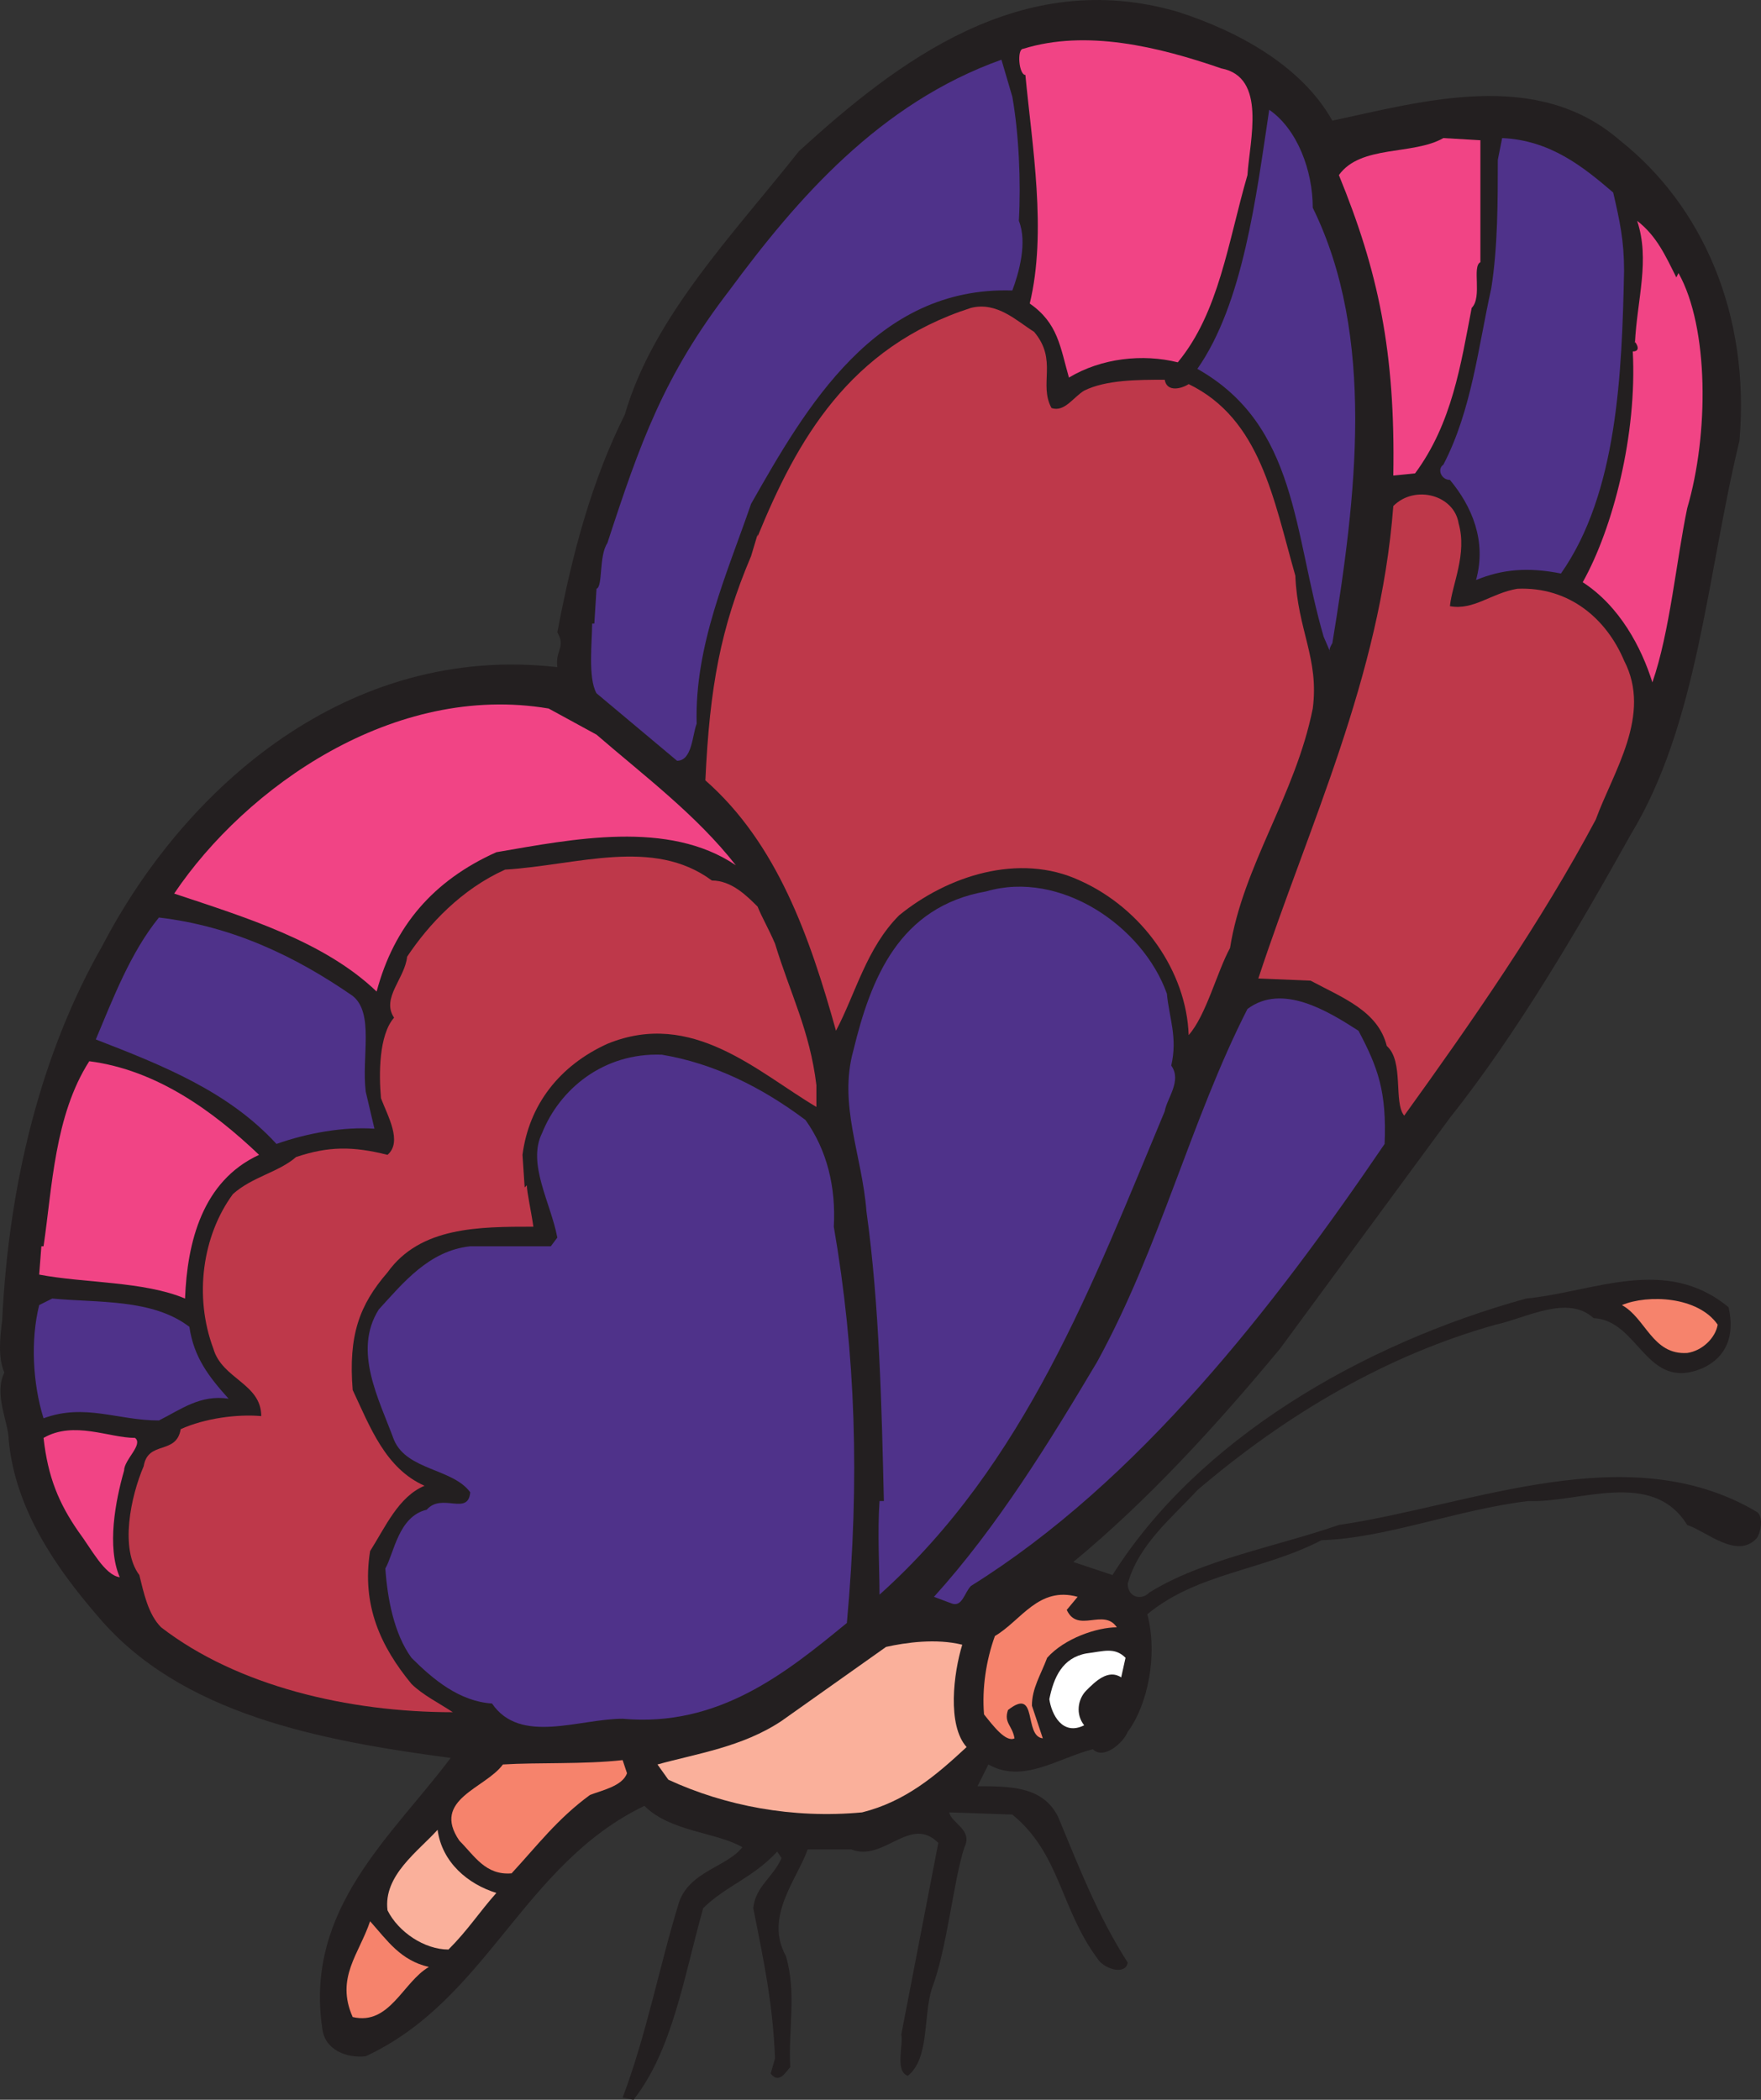
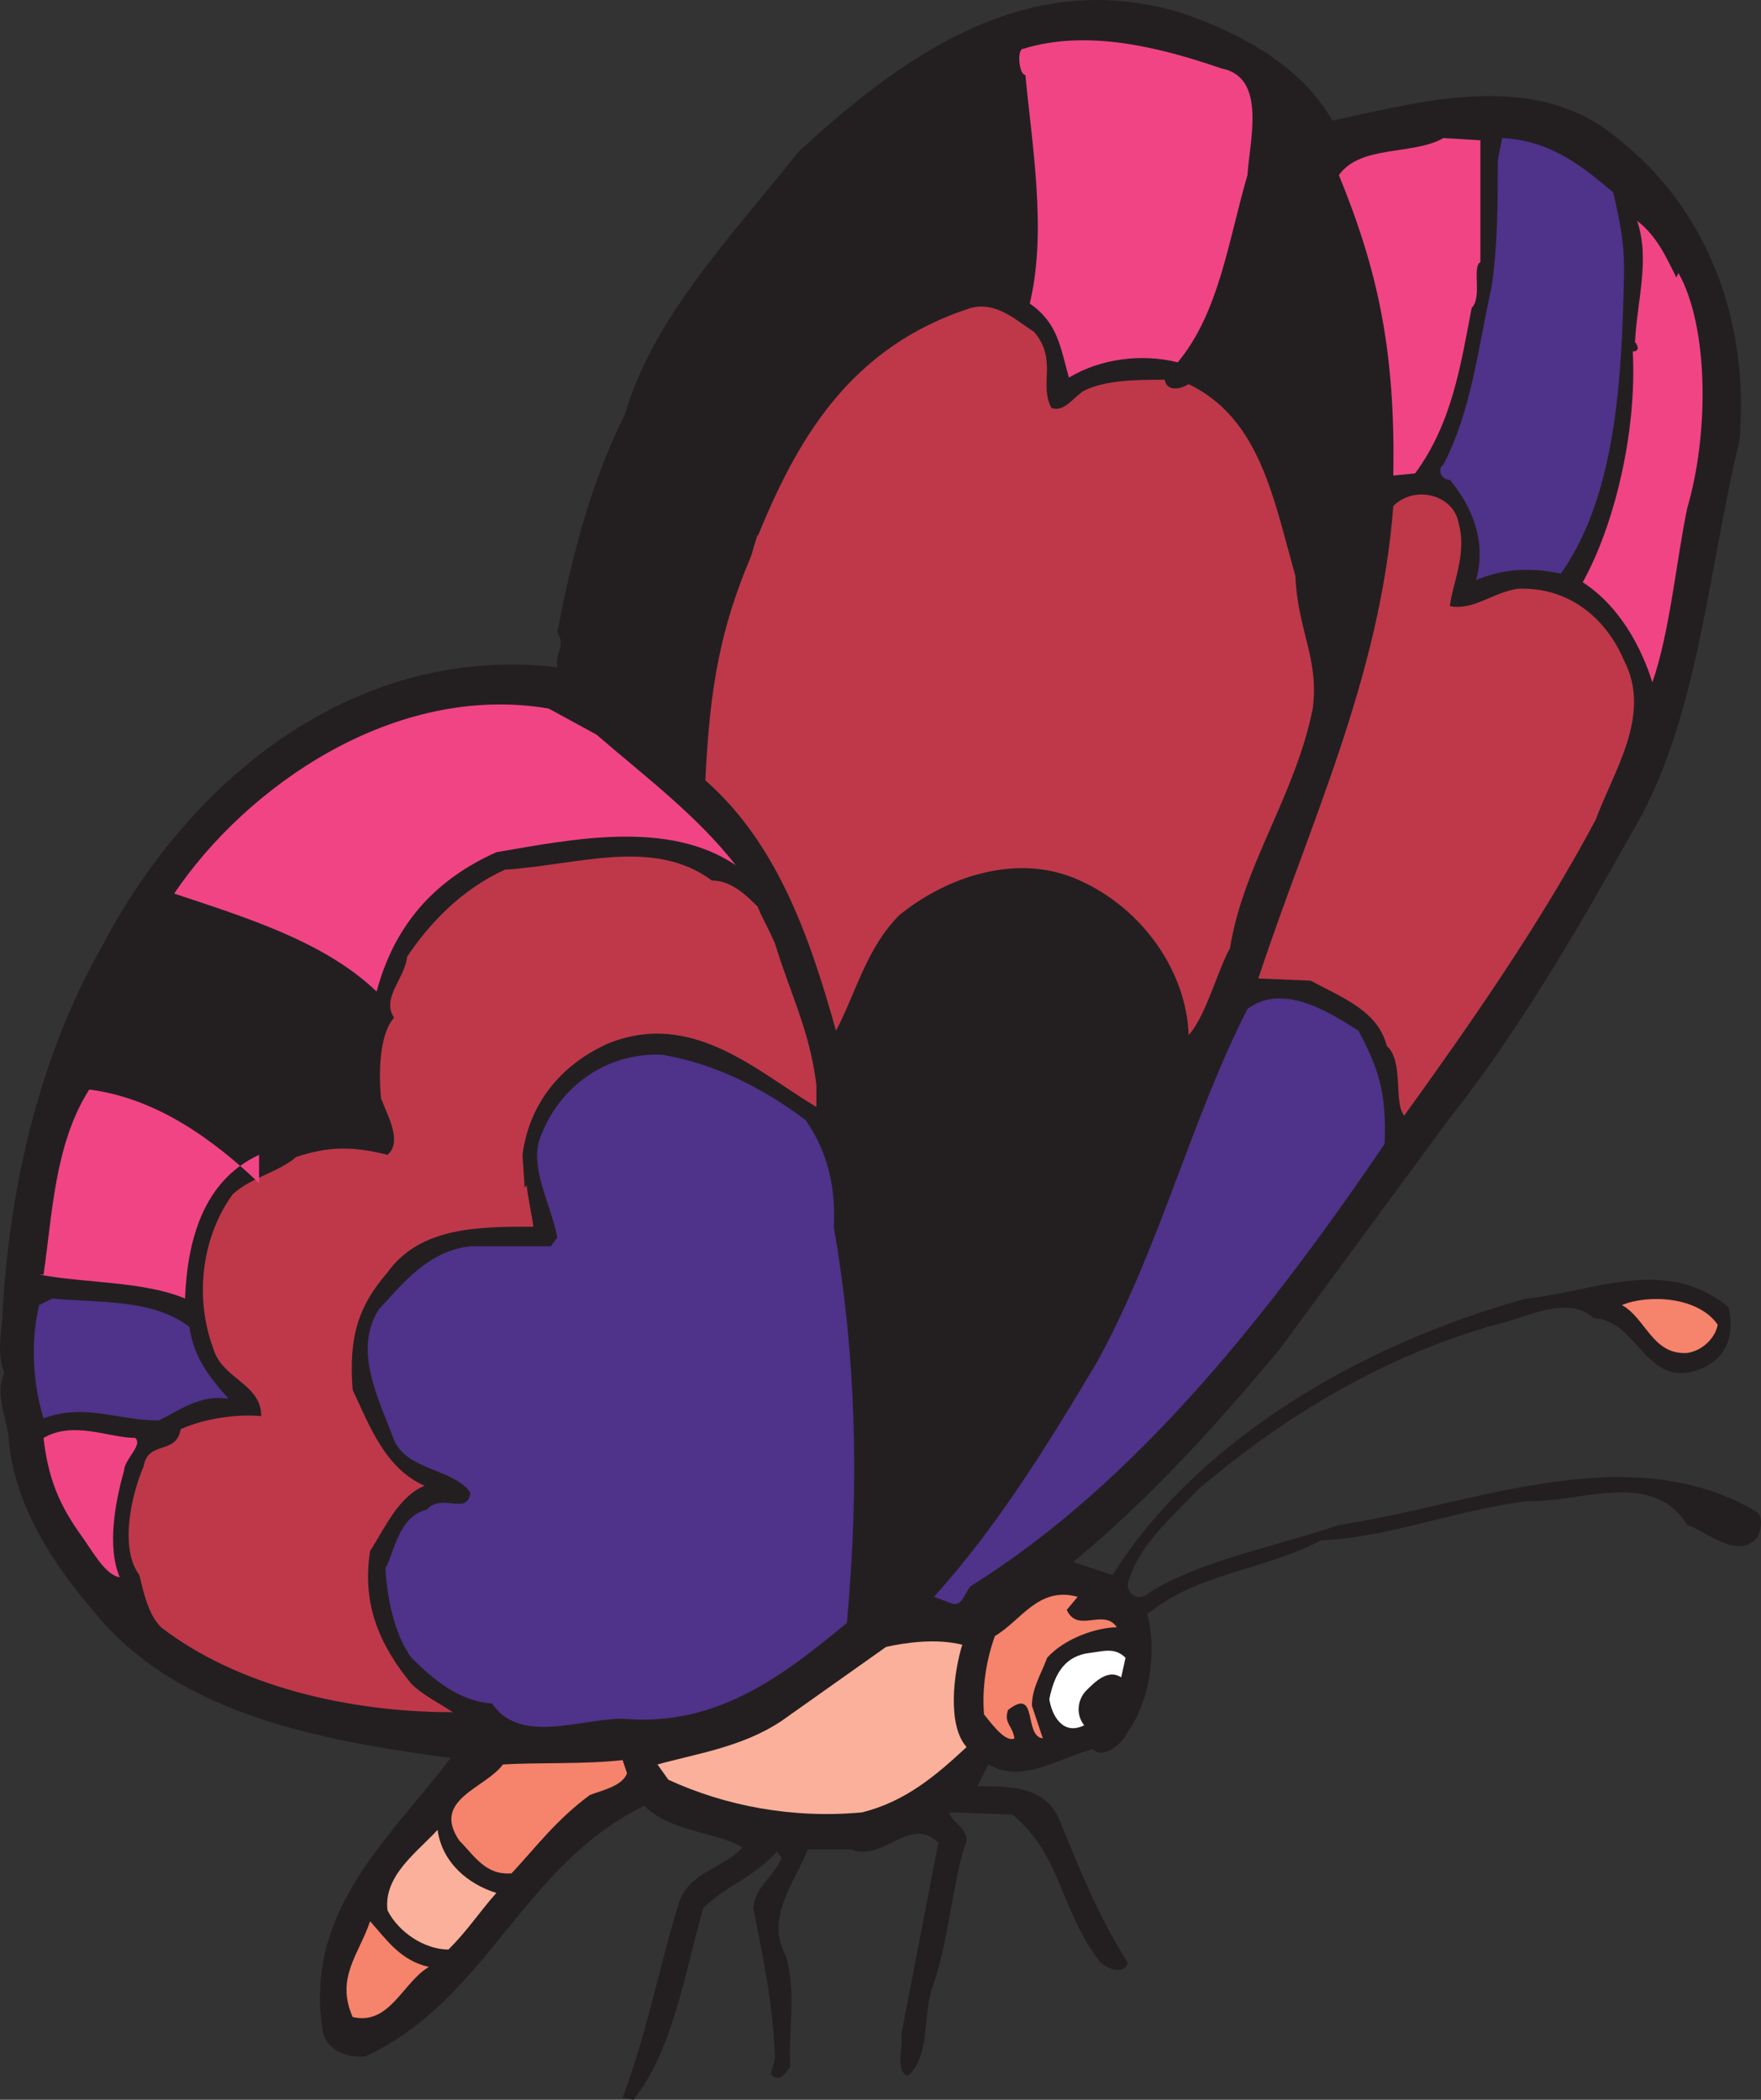
<svg xmlns="http://www.w3.org/2000/svg" width="606.67" height="723.314">
  <rect width="100%" height="100%" fill="#333333" stroke="none" />
  <path fill="#231f20" fill-rule="evenodd" d="M459 41.564c31.5-6.75 70.5-18 99 6.75 28.5 22.5 45 60 41.25 103.5-11.25 46.5-14.25 97.5-37.5 135.75-18 32.25-39 68.25-62.25 97.5l-58.5 79.5c-21.75 26.25-45.75 52.5-71.25 73.5l13.5 4.5c29.25-46.5 85.5-79.5 142.5-95.25 23.25-2.25 48-15 69.75 3 2.25 9.75-.75 17.25-9 21-19.5 8.25-21.75-16.5-37.5-17.25-9-8.25-23.25 0-33.75 2.25-37.5 10.5-72 30.75-102.75 57-9 9.75-20.25 18.75-24 32.25 0 4.5 4.5 6 7.5 3 18-11.25 43.5-15.75 65.25-23.25 45.75-6.75 99.75-30.75 144-4.5 2.25 1.5 1.5 6.75 0 9-6.75 7.5-17.25-2.25-24-4.5-12-19.5-37.5-7.5-54.75-8.25-24.75 3-48.75 12.75-71.25 13.5-20.25 10.5-42.75 11.25-60 25.5 3.75 14.25 0 31.5-6.75 40.5-1.5 3.75-8.25 9.75-12 6-12 3-24 12-36 5.25l-3.75 7.5c11.25 0 22.5 0 27.75 10.5 7.5 18 13.5 33.75 24 50.25-.75 4.5-8.25 2.25-10.5-1.5-12.75-17.25-12.75-36-29.25-49.5l-21.75-.75c.75 3.75 8.25 6 5.25 12-3.75 11.25-6 35.25-11.25 48.75-3 9.75-.75 24-8.25 30-4.5-1.5-1.5-10.5-2.25-14.25l12.75-66c-9.75-9.75-18.75 6.75-30 2.25h-15c-3.75 10.5-15 23.25-7.5 36.75 3.75 12.75.75 25.5 1.5 38.25-1.5 1.5-3.75 6-6.75 2.25l1.5-5.25c-.75-18.75-3.75-33-7.5-51.75.75-7.5 6.75-10.5 9.75-17.25l-1.5-2.25c-8.25 9-18 12-25.5 19.5-6.75 24-10.5 48.75-24 66l-3.75-.75c8.25-21.75 12.75-45.75 19.5-67.5 3.75-10.5 16.5-12 21.75-18.75-9-5.25-24.75-5.25-33.75-14.25-42 20.25-54 66.75-96 86.25-6.75.75-14.25-2.25-15-9.75-6-41.25 24-66 44.25-93-45-6-93-15-121.5-48.75-14.25-16.5-28.5-36.75-30.75-60.75 0-6-5.25-15.75-1.5-23.25-2.25-5.25-1.5-12-.75-18 2.25-47.25 13.5-92.25 34.5-129 28.5-54.75 84.75-104.25 156.75-96-.75-6 3-6.75 0-12 5.25-27.75 12-52.5 23.25-75 9.75-33.75 37.5-62.25 60-90.75 33.75-30.75 76.5-63.75 130.5-48 21 6.75 42.75 18.75 53.25 37.5" />
  <path fill="#f14485" fill-rule="evenodd" d="M420.75 23.564c15.75 3 9.75 24.75 9 36.75-6.75 23.25-9.75 47.25-24 64.5-12-3-26.25-1.5-37.5 5.25-3-10.5-3.75-18.75-13.5-25.5 6-24.75.75-54.75-1.5-78.75-2.25 0-3-9-.75-9 21.75-6.75 46.5-.75 68.25 6.75" />
-   <path fill="#4f328a" fill-rule="evenodd" d="M348.75 33.314c2.25 12.75 3 29.25 2.25 42.75 3 7.5 0 18-2.25 24-47.25-1.5-71.25 40.5-90 73.5-8.25 24-19.5 48.75-18.75 75.75-1.5 3.75-1.5 12.75-6.75 12.75-9-7.5-18.75-15.75-27.75-23.25-3-5.25-1.5-18-1.5-24h.75l.75-12c2.25-.75.75-11.25 3.75-15.75 11.25-34.5 19.5-57.75 42-87 23.25-31.5 51.75-64.5 93.75-79.5l3.75 12.75m103.5 38.25c21.75 44.25 15 99.75 6.75 150 0 0-1.5 2.25-.75 3l-2.25-5.25c-10.5-36-9-72.75-43.5-92.25 15.75-22.5 20.25-59.25 24.75-89.25 9.75 6.75 15 21 15 33.75" />
  <path fill="#f14485" fill-rule="evenodd" d="M510 90.314c-3 1.5.75 12-3 15.75-3.75 19.5-6.75 39.75-19.5 57l-7.5.75c.75-42.75-5.25-70.5-18.75-103.5 7.5-10.5 25.5-6.75 36-12.75l12.75.75v42" />
  <path fill="#4f328a" fill-rule="evenodd" d="M555.75 66.314c2.25 9.75 3.75 16.5 3.75 27-.75 35.25-2.25 76.5-21.75 104.25-11.25-2.25-20.25-1.5-29.25 2.25 3.75-13.5-1.5-25.5-9-34.5-3 0-4.5-3.75-2.25-5.25 9.75-18.75 12-40.5 16.5-60.75 2.25-14.25 2.25-30 2.25-44.25l1.5-7.5c16.5.75 27.75 9.75 38.25 18.75" />
  <path fill="#f14485" fill-rule="evenodd" d="m577.5 95.564.75-1.5c10.5 18.75 10.5 55.5 3 81-3.75 18-6 42.75-12 60-3.75-12-11.25-26.25-24-34.5 10.5-18.75 18.75-51 17.25-79.5 3.75 0 0-4.5.75-3 .75-15 5.25-28.5.75-42 6.75 5.25 9.75 12 13.5 19.5" />
  <path fill="#be384a" fill-rule="evenodd" d="M356.25 114.314c8.25 9.75 1.5 18 6 26.25 4.5 1.5 7.5-3.75 11.25-6 7.5-3.75 18.75-3.75 27.75-3.75.75 4.5 6 3 8.25 1.5 24.75 12 29.25 39.75 36.75 66 .75 18.75 8.25 28.5 6 45.75-6 30-24 54-28.5 82.5-4.5 8.25-8.25 23.25-14.25 30-.75-21.75-15.75-43.5-37.5-53.25-21-9.75-45.75-1.5-62.25 12-11.25 11.25-15 27-21.75 39.75-9-32.25-20.25-64.5-45-86.25 1.5-32.25 5.25-52.5 15.75-77.25l2.25-7.5v.75c13.5-33 31.5-65.25 73.5-78.75 9-2.25 15.75 4.5 21.75 8.25m146.25 66c3 10.5-2.25 21-3 28.5 8.25 1.5 14.25-4.5 23.25-6 18-.75 30.75 10.5 36.75 24.75 9.75 18.75-3.75 38.25-9.75 54.75-18.75 35.25-42.75 69.75-66 102-3.75-4.5 0-18.75-6-24-3-12-15-16.5-26.25-22.5l-18-.75c17.25-52.5 42-103.5 46.5-162.75 7.5-7.5 21-3.75 22.5 6" />
  <path fill="#f14485" fill-rule="evenodd" d="M205.5 253.064c16.5 14.25 34.5 27.75 48 45-23.25-15.75-56.25-9-82.5-4.5-21.75 9.75-35.25 25.5-41.25 48-18-17.25-45-25.5-69.75-33.75 24.75-36.75 75.75-72.75 129-63.75l16.5 9" />
  <path fill="#be384a" fill-rule="evenodd" d="M261 312.314c1.5 3.75 3.75 7.5 6 12.75 5.25 17.25 12 30 14.25 48.75v7.5c-20.25-12-42.75-33.75-72-21.75-16.5 7.5-27 21-29.25 38.25l.75 11.25.75-.75c0 2.25 1.5 9 2.25 14.25-18.75 0-39 0-50.25 15.75-9.75 11.25-13.5 21.75-12 40.5 6 12.75 11.25 27 24.75 33-9 3.75-13.5 14.25-18.75 22.5-3 18.75 3.75 33 14.25 45.75 3.75 3.75 9.75 6.75 14.25 9.75-36 0-74.25-9-100.5-29.25-4.5-4.5-6-12-7.5-18-6.75-9-3-27 1.5-37.5 1.5-9 11.25-3.75 12.75-12.75 8.25-3.75 19.5-5.25 27.75-4.5 0-11.25-13.5-12.75-16.5-23.25-6.75-18-3.75-39 6.75-53.25 6.75-6 15.75-7.5 21.75-12.75 11.25-3.75 19.5-3.75 31.5-.75 5.25-4.5 0-13.5-2.25-19.5-.75-8.25-.75-21.75 4.5-27.75-4.5-6.75 3.75-13.5 4.5-21 7.5-11.25 18.75-23.25 33.75-30 24.75-1.5 51-11.25 71.25 3.75 6.75 0 12 5.25 15.75 9" />
-   <path fill="#4f328a" fill-rule="evenodd" d="M402 342.314c.75 8.25 3.75 15 1.5 24.75 3.75 5.25-1.5 11.25-2.25 15.75-24.75 59.25-48 121.5-98.25 166.5 0-8.25-.75-21.75 0-32.25h1.5c-.75-31.5-1.5-67.5-6-99.75-1.5-19.5-9.75-36.75-4.5-55.5 6-24.75 15.75-49.5 45.75-54.75 25.5-7.5 54 12 62.25 35.25m-280.5.75c7.5 6 3 21 4.5 33l3 12.75c-10.5-.75-23.25 1.5-33.75 5.25-16.5-18-39-27-62.25-36 6-14.25 12-30 21.75-42 25.5 3 47.25 13.5 66.75 27" />
  <path fill="#4f328a" fill-rule="evenodd" d="M468 355.064c6.75 12.75 9.75 21 9 39-38.25 56.25-84.75 116.25-142.5 152.25-2.25 2.25-3 7.5-6.75 6l-6-2.25c21.75-24 39.75-53.25 56.25-81 21.75-39.75 32.25-83.25 51.75-121.5 12-9 27.75.75 38.25 7.5m-190.5 30.75c7.5 10.5 10.5 23.25 9.75 36.75 7.5 43.5 9 87 4.5 136.5-21 17.25-44.25 36-77.25 33-15 0-35.25 9-45-5.25-11.25-.75-20.25-8.25-27.75-15.75-6-8.25-8.25-20.25-9-30.75 3-5.25 4.5-18 14.25-20.25 5.25-6 14.25 2.25 15-6-6-8.25-21.75-7.5-26.25-18-5.25-14.25-14.25-30.75-5.25-45 8.25-9 17.25-20.25 31.5-21.75h27.75l2.25-3c-2.25-12-10.5-25.5-5.25-36 6-15 21-27.75 41.25-27 18 3 34.5 11.25 49.5 22.5" />
-   <path fill="#f14485" fill-rule="evenodd" d="M89.25 397.814c-19.5 9-24.75 30-25.5 49.5-14.25-6-34.5-5.25-50.25-8.25l.75-9.75H15c3-20.25 3.75-45 15.75-63.75 23.25 3 42.75 17.25 58.5 32.25" />
+   <path fill="#f14485" fill-rule="evenodd" d="M89.25 397.814c-19.5 9-24.75 30-25.5 49.5-14.25-6-34.5-5.25-50.25-8.25H15c3-20.25 3.75-45 15.75-63.75 23.25 3 42.75 17.25 58.5 32.25" />
  <path fill="#4f328a" fill-rule="evenodd" d="M65.25 457.064c1.5 10.5 6.75 17.25 13.5 24.75-9.75-1.5-16.5 3.75-24 7.5-14.25 0-25.5-6-39.75-.75-3.75-12-4.5-27-1.5-39l4.5-2.25c15.75 1.5 34.5 0 47.25 9.75" />
  <path fill="#f6836c" fill-rule="evenodd" d="M591.75 456.314c-.75 4.5-5.25 9-10.5 9.75-12 .75-14.25-12-22.5-16.5 9-3.75 26.25-3 33 6.75" />
  <path fill="#f14485" fill-rule="evenodd" d="M46.5 495.314c3 2.25-3.75 7.5-3.75 11.25-3 10.5-6 26.25-1.5 36.75-5.25-.75-9.75-9.75-14.25-15.75-6.75-9.75-10.5-18.75-12-32.25 10.5-6 22.5 0 31.5 0" />
  <path fill="#f6836c" fill-rule="evenodd" d="M367.5 554.564c3.75 8.25 12.75-.75 17.25 6-6.75 0-18 3.75-24 10.5-2.25 6-5.25 10.5-5.25 16.5l3.75 11.25c-6.75-.75-1.5-18-12-9.75-1.5 4.5 1.5 5.25 2.25 9.75-3 1.5-7.5-4.5-10.5-8.25-.75-9 .75-18.75 3.75-27 9-5.25 15-17.25 28.5-13.5l-3.75 4.5" />
  <path fill="#fab09b" fill-rule="evenodd" d="M331.5 566.564c-3 9.75-5.25 27.75 1.5 35.25-10.5 9.75-21 18.75-36 22.5-24 2.25-47.25-2.25-66.75-11.25l-3.75-5.25c13.5-3.75 29.25-6 42.75-15l36-25.5c6.75-1.5 17.25-3 26.25-.75" />
  <path fill="#fff" fill-rule="evenodd" d="m387.75 571.064-1.5 6.75c-4.5-3-9 1.5-12 4.5s-3.75 8.25-.75 12c-7.5 3.75-11.25-3.75-12-9 1.5-7.5 4.5-14.25 12.75-15.75 6-.75 9.75-2.25 13.5 1.5" />
  <path fill="#f6836c" fill-rule="evenodd" d="M216 610.814c-1.5 4.5-9 6-12.75 7.5-11.25 8.25-18 17.25-27 27-9 .75-12.75-6-18-11.25-9.75-14.25 9-18 15-26.25 12-.75 27.75 0 41.25-1.5l1.5 4.5" />
  <path fill="#fab09b" fill-rule="evenodd" d="M171 652.064c-6 6.75-9.75 12.75-16.5 19.5-8.25 0-17.25-6-21-13.5-1.5-12 10.5-20.25 17.25-27.75 1.5 11.25 10.5 18.75 20.25 21.75" />
  <path fill="#f6836c" fill-rule="evenodd" d="M147.75 677.564c-9 5.25-13.5 20.25-26.25 17.25-6-13.5 2.25-21.75 6-33 6 6.75 10.5 13.5 20.25 15.75" />
</svg>